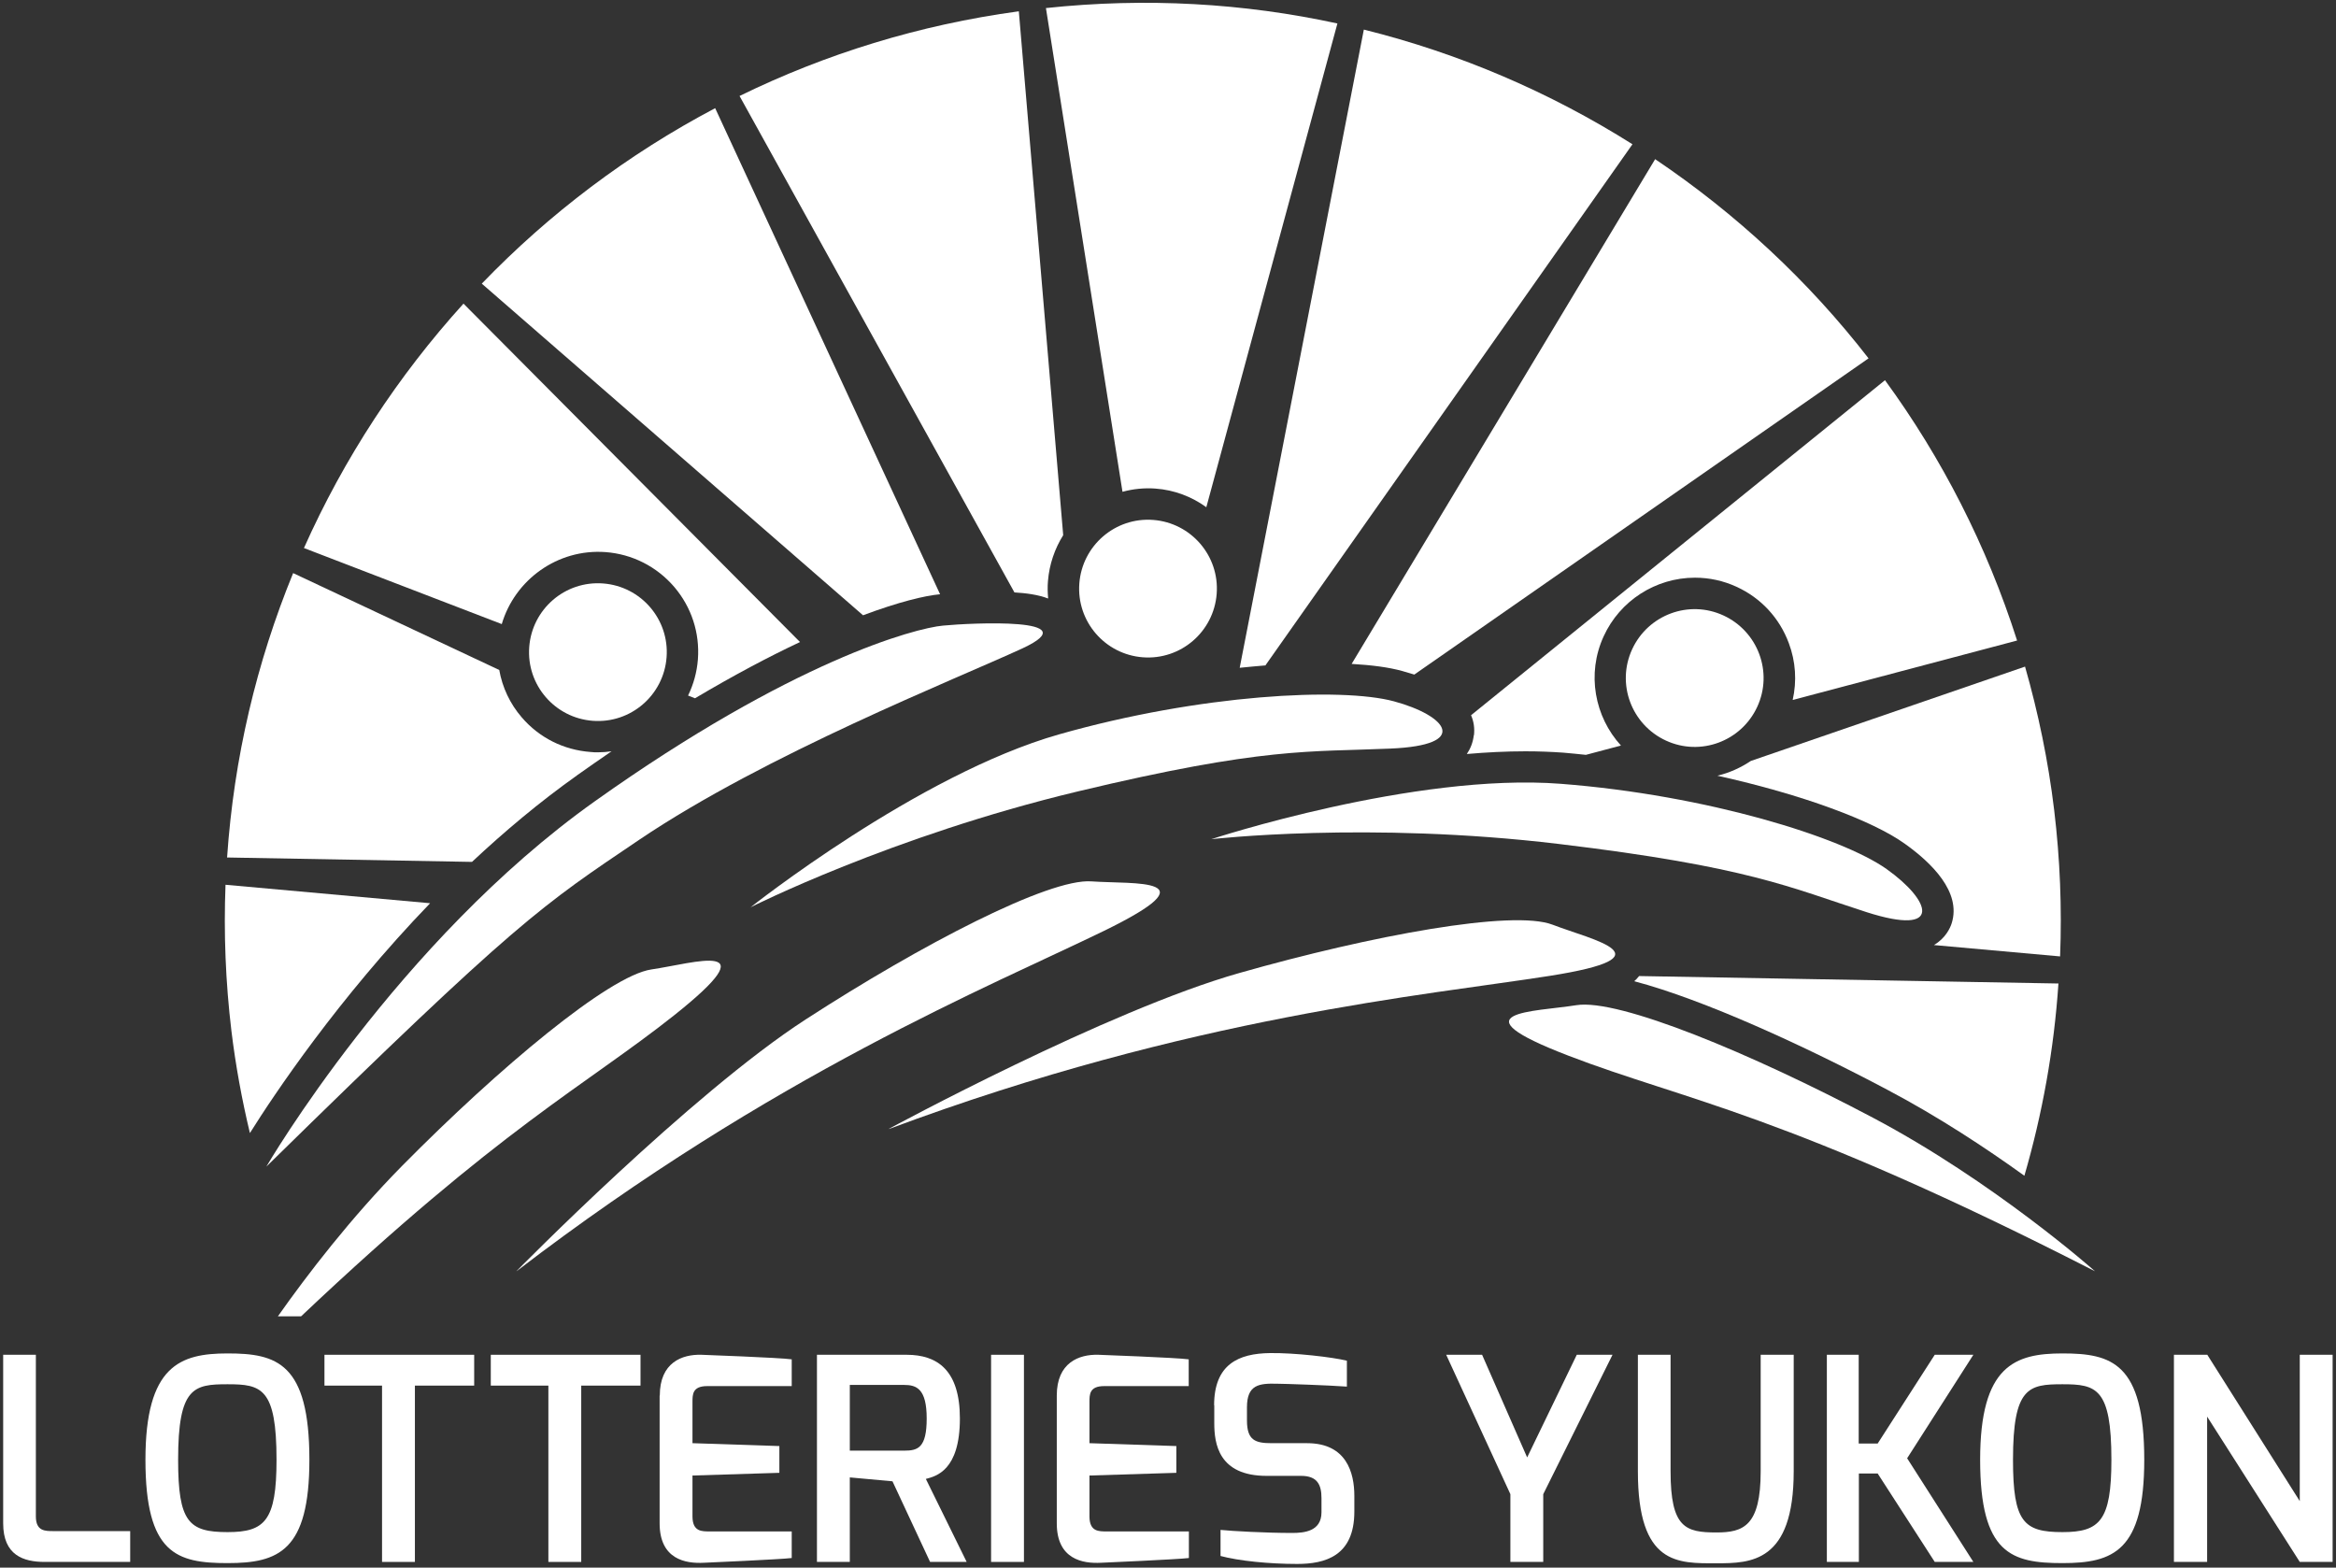
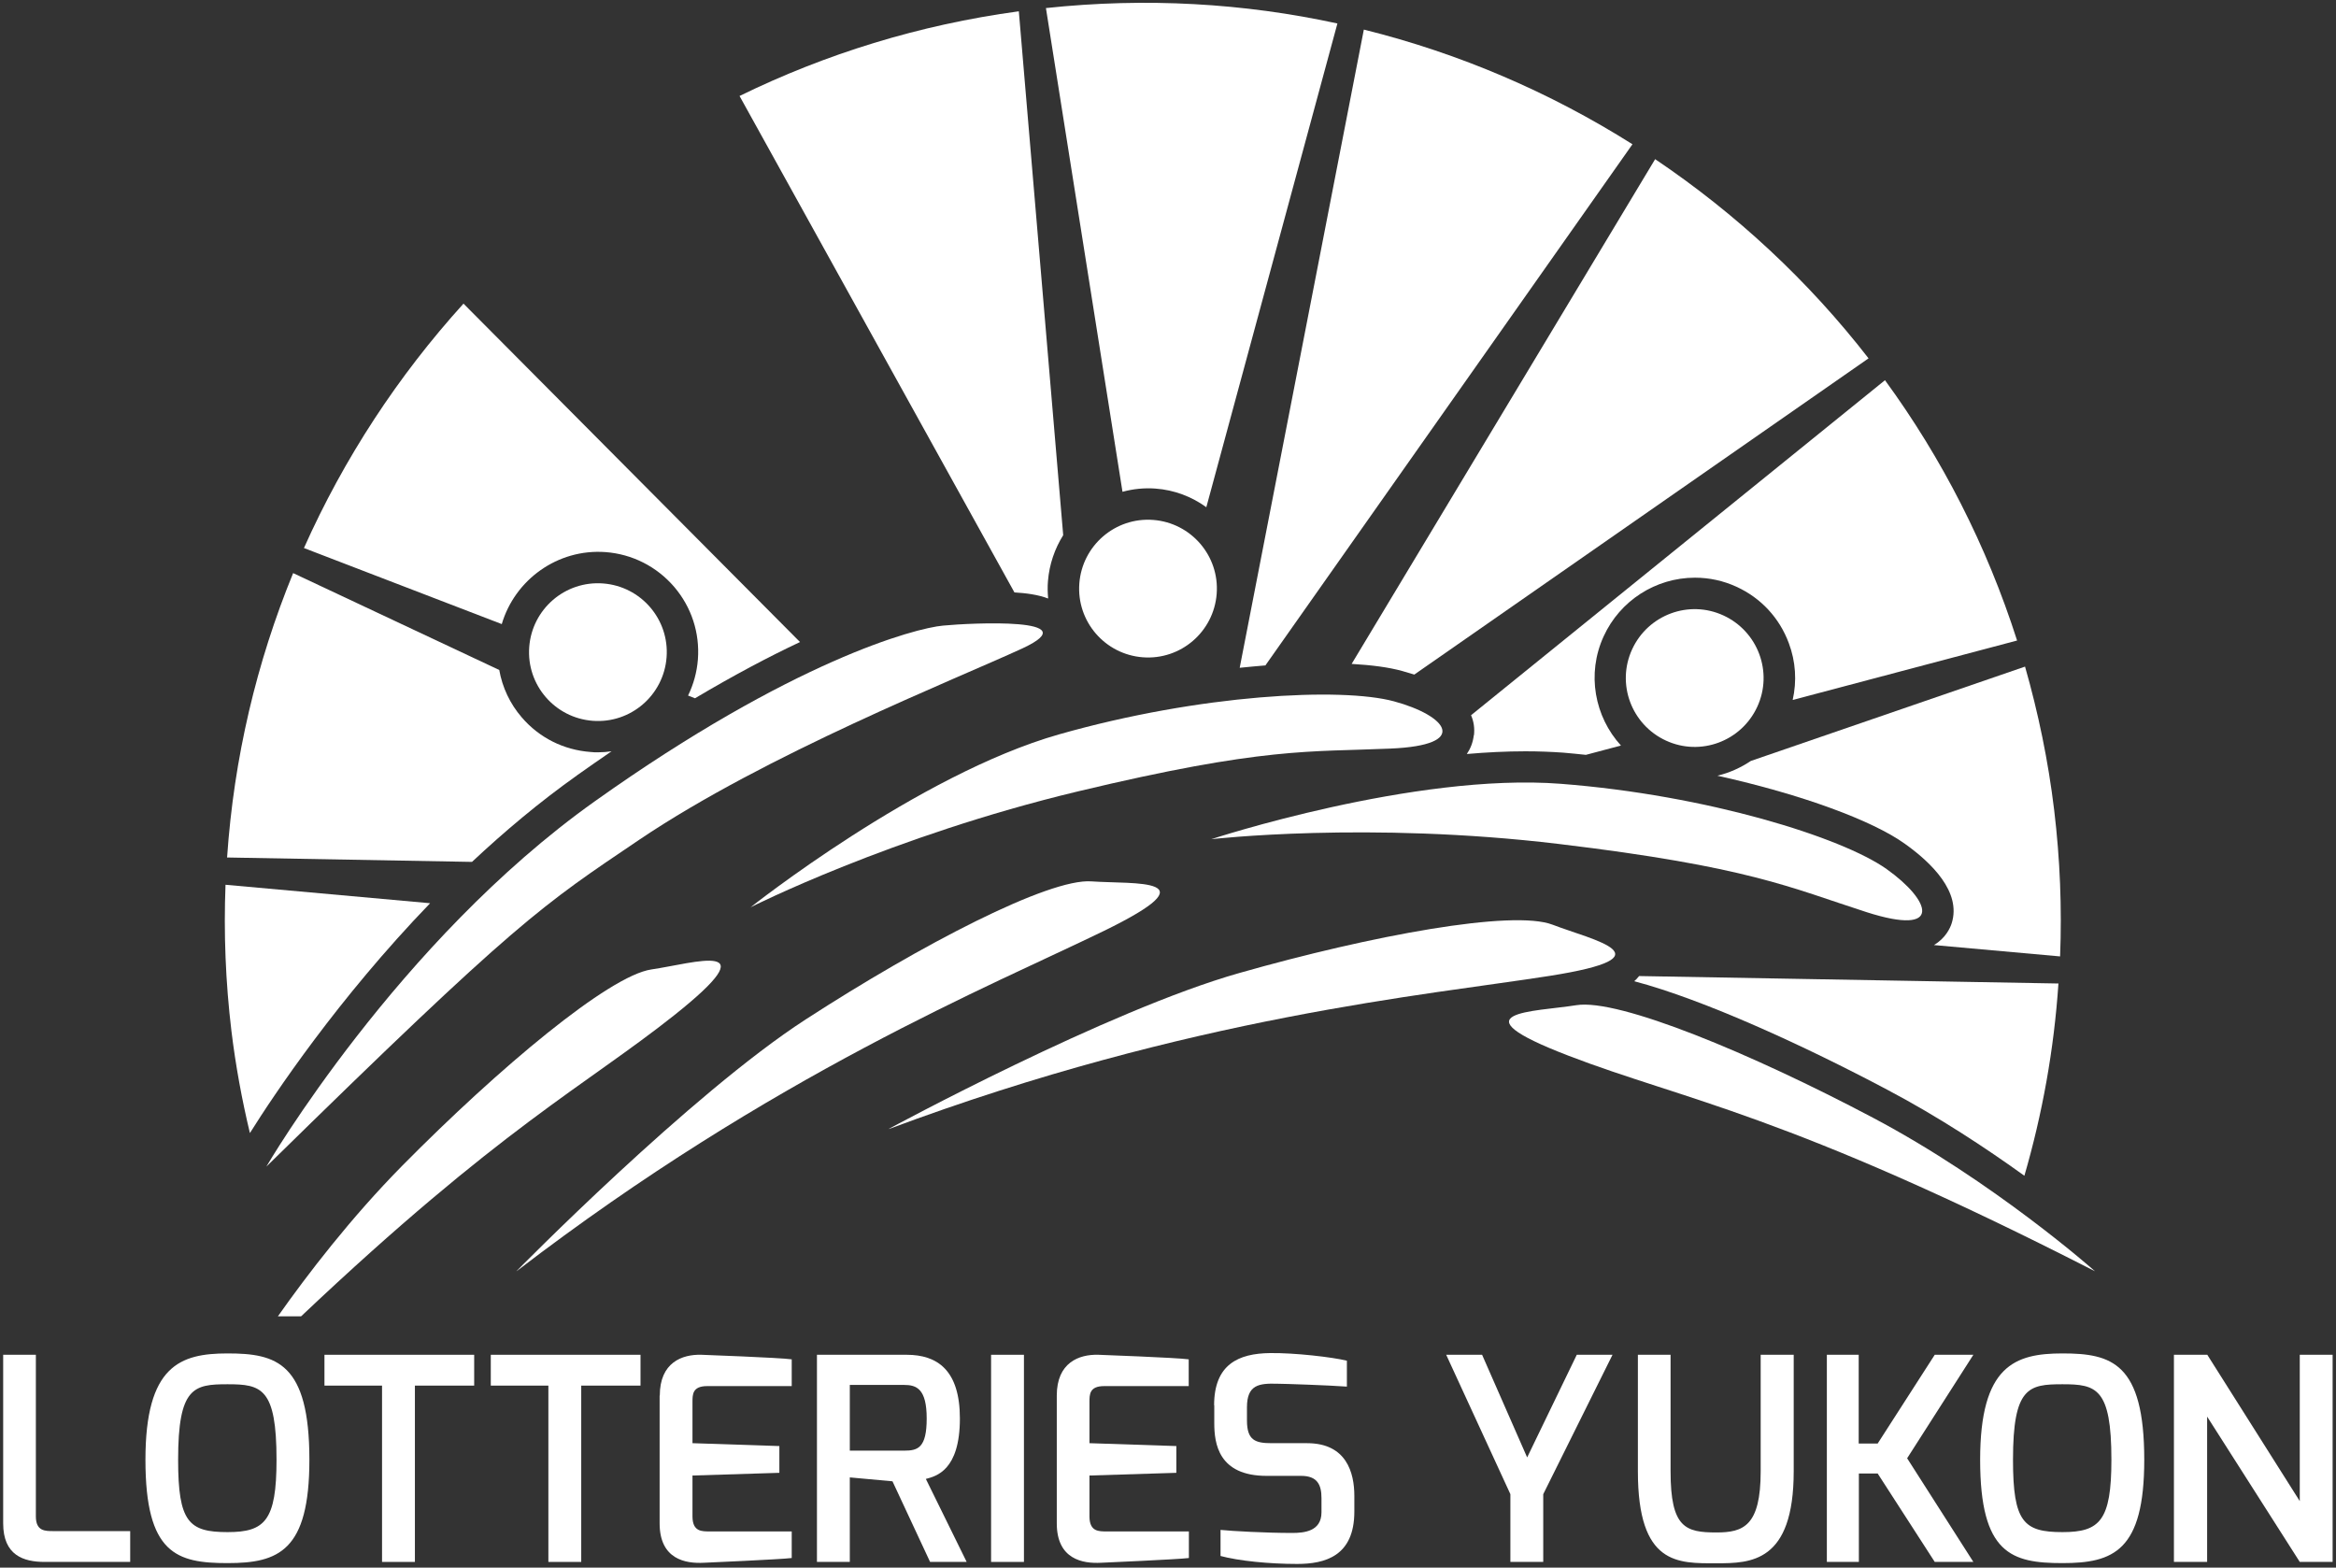
<svg xmlns="http://www.w3.org/2000/svg" width="456" height="306" viewBox="0 0 456 306" fill="none">
  <rect x="0" y="0" width="456" height="306" fill="#333333" stroke="none" />
  <path d="M0.586 264.447H7V295.988C7 298.897 8.818 298.864 10.438 298.864H25.415V304.881H8.719C4.586 304.881 0.619 303.592 0.619 297.343V264.447H0.586Z" fill="white" />
  <path d="M44.425 264.183C53.98 264.183 60.394 266.001 60.394 284.945C60.394 302.765 54.344 305.112 44.425 305.112C34.507 305.112 28.391 303.327 28.391 284.945C28.391 266.563 35.168 264.183 44.425 264.183ZM44.425 299.062C51.699 299.062 53.98 296.847 53.98 284.945C53.98 270.927 51.038 270.2 44.425 270.2C37.813 270.2 34.771 270.762 34.771 284.945C34.771 297.112 36.854 299.062 44.425 299.062Z" fill="white" />
  <path d="M63.336 264.447H92.562V270.464H80.991V304.881H74.577V270.464H63.336V264.447Z" fill="white" />
  <path d="M95.805 264.447H125.031V270.464H113.459V304.881H107.046V270.464H95.805V264.447Z" fill="white" />
  <path d="M128.795 272.412C128.795 265.965 133.126 264.345 136.895 264.445C136.895 264.445 152.301 265.007 154.549 265.337V270.561H138.052C135.176 270.561 135.176 272.181 135.176 273.669V281.703L152.136 282.265V287.488L135.176 288.017V296.051C135.209 298.994 136.994 298.928 138.614 298.928H154.549V304.118C152.566 304.383 137.424 305.044 137.424 305.044C133.82 305.242 128.762 304.383 128.762 297.341V272.412H128.795Z" fill="white" />
  <path d="M159.473 264.447H176.995C182.913 264.447 187.376 267.39 187.376 276.878C187.376 287.061 182.715 288.152 180.731 288.681L188.699 304.881H181.558L174.218 289.144L165.887 288.384V304.881H159.473V264.48V264.447ZM176.499 283.16C179.144 283.16 180.896 282.664 180.896 276.878C180.896 271.093 178.913 270.332 176.499 270.332H165.887V283.16H176.499Z" fill="white" />
  <path d="M199.879 264.447H193.465V304.881H199.879V264.447Z" fill="white" />
  <path d="M206.289 272.412C206.289 265.965 210.62 264.345 214.389 264.445C214.389 264.445 229.796 265.007 232.044 265.337V270.561H215.546C212.67 270.561 212.67 272.181 212.67 273.669V281.703L229.63 282.265V287.488L212.67 288.017V296.051C212.703 298.994 214.488 298.928 216.108 298.928H232.077V304.118C230.093 304.383 214.951 305.044 214.951 305.044C211.347 305.242 206.289 304.383 206.289 297.341V272.412Z" fill="white" />
  <path d="M237 274.331C237 266.33 241.728 264.181 247.943 264.115C252.704 264.049 260.11 264.908 262.92 265.603V270.661C259.382 270.397 250.588 270.099 249.299 270.099C245.761 270 243.414 270.297 243.414 274.695V277.273C243.414 281.141 245.034 281.704 248.241 281.704H255.151C262.854 281.704 264.375 287.489 264.375 291.986V295.06C264.375 303.755 258.655 305.276 253.2 305.276C247.745 305.276 241.827 304.681 238.256 303.722V298.631C240.471 298.862 247.084 299.226 252.241 299.226C254.556 299.226 257.961 298.928 257.961 295.193V292.448C257.961 289.837 257.167 288.084 253.993 288.084H247.249C237.827 288.084 237.033 281.737 237.033 277.802V274.265L237 274.331Z" fill="white" />
  <path d="M289.314 264.447L298.108 284.482L307.795 264.447H314.771L301.249 291.657V304.881H294.835V291.657L282.305 264.447H289.314Z" fill="white" />
  <path d="M319.691 264.447H326.105V287.193C326.105 298.236 329.015 299.129 335.065 299.129C340.322 299.129 343.694 297.872 343.694 287.193V264.447H350.141V287.193C350.141 305.013 341.743 305.146 335.065 305.146C327.56 305.146 319.724 305.575 319.724 287.193V264.447H319.691Z" fill="white" />
  <path d="M356.613 264.447H362.829V281.771H366.532L377.673 264.447H385.211L372.284 284.648L385.211 304.881H377.673L366.532 287.623H362.862V304.881H356.613V264.447Z" fill="white" />
  <path d="M402.603 264.183C412.158 264.183 418.571 266.001 418.571 284.945C418.571 302.765 412.521 305.112 402.603 305.112C392.685 305.112 386.535 303.327 386.535 284.945C386.535 266.563 393.313 264.183 402.603 264.183ZM402.603 299.062C409.876 299.062 412.158 296.847 412.158 284.945C412.158 270.927 409.215 270.2 402.603 270.2C395.991 270.2 392.949 270.762 392.949 284.945C392.949 297.112 395.032 299.062 402.603 299.062Z" fill="white" />
  <path d="M424.363 264.447H430.876L448.928 293.012V264.447H455.342V304.881H448.928L430.843 276.515V304.881H424.363V264.447Z" fill="white" />
  <path d="M48.783 221.17C53.511 213.632 65.975 194.952 83.96 176.306L44.022 172.702C43.658 182.092 44.022 191.646 45.179 201.267C46.006 208.045 47.229 214.69 48.783 221.17Z" fill="white" />
  <path d="M112.633 151.343C114.914 149.723 117.162 148.169 119.377 146.649C118.518 146.781 117.625 146.847 116.732 146.847C116.236 146.847 115.74 146.847 115.244 146.781C110.021 146.384 105.26 144.004 101.855 140.036C99.54 137.358 98.053 134.151 97.457 130.779L57.222 111.868C50.081 129.291 45.651 147.971 44.328 167.378L92.135 168.238C98.449 162.32 105.293 156.567 112.6 151.376" fill="white" />
  <path d="M118.214 107.768C123.438 108.165 128.166 110.579 131.571 114.513C134.976 118.48 136.629 123.539 136.232 128.729C136.034 131.242 135.373 133.589 134.315 135.771L135.67 136.3C143.241 131.804 150.118 128.167 156.168 125.324L90.476 59.268C77.681 73.385 67.135 89.486 59.332 106.975L97.948 121.819C100.493 113.19 108.825 107.074 118.214 107.768Z" fill="white" />
-   <path d="M183.511 116L139.605 21.114C122.546 30.107 107.205 41.711 94.047 55.366L168.468 120.1C175.444 117.488 180.535 116.264 183.477 116" fill="white" />
  <path d="M204.601 116.794C204.502 115.67 204.469 114.546 204.568 113.422C204.832 110.149 205.89 107.107 207.543 104.462L198.881 2.204C179.408 4.849 161.125 10.536 144.363 18.735L198.022 115.637C200.27 115.769 202.617 116.067 204.601 116.827" fill="white" />
  <path d="M225.562 95.37C229.199 95.634 232.605 96.924 235.481 99.007L261.07 4.584C242.854 0.616 223.711 -0.508 204.172 1.575L219.116 95.998C221.165 95.436 223.347 95.205 225.596 95.37" fill="white" />
  <path d="M246.988 129.92L318.665 28.158C302.63 18.041 284.976 10.437 266.23 5.775L241.996 130.35C243.682 130.185 245.335 130.019 246.988 129.887" fill="white" />
  <path d="M273.733 130.979C274.56 131.211 275.32 131.442 276.08 131.674L364.751 69.948C353.014 54.806 338.897 41.714 323.093 31.068L263.848 129.591C267.815 129.822 271.121 130.252 273.733 130.979Z" fill="white" />
  <path d="M287.688 143.542C287.522 144.964 287.026 146.154 286.332 147.179C290.167 146.848 294.002 146.65 297.771 146.65C300.35 146.65 302.83 146.749 305.177 146.915C306.632 147.047 308.086 147.179 309.574 147.344L316.418 145.526C311.293 139.906 309.673 131.541 313.046 124.201C316.219 117.259 323.195 112.762 330.866 112.762C333.676 112.762 336.42 113.357 338.999 114.548C343.759 116.73 347.363 120.631 349.181 125.524C350.537 129.128 350.768 132.963 349.942 136.633L393.748 125.028C387.83 106.514 379.069 89.421 367.96 74.213L287.159 139.608C287.688 140.831 287.886 142.154 287.721 143.542" fill="white" />
  <path d="M335.227 151.411C351.922 155.113 365.544 160.205 371.792 164.668C377.049 168.404 382.901 174.124 380.983 180.207C380.719 181.066 379.826 183.116 377.512 184.472L402.143 186.687C402.506 177.298 402.143 167.743 400.985 158.122C399.828 148.501 397.878 139.145 395.299 130.119L341.773 148.534C339.789 149.857 337.607 150.849 335.26 151.411" fill="white" />
  <path d="M319.064 191.546C332.586 195.117 352.258 204.143 368.458 212.739C378.475 218.028 387.732 224.145 395.171 229.501C398.676 217.433 400.957 204.87 401.817 191.976L319.957 190.521C319.692 190.885 319.362 191.216 319.031 191.513" fill="white" />
  <path d="M237.504 115.903C236.942 123.309 230.495 128.863 223.089 128.301C215.684 127.739 210.129 121.292 210.692 113.886C211.254 106.481 217.7 100.926 225.106 101.488C232.512 102.05 238.066 108.497 237.504 115.903Z" fill="white" />
  <path d="M146.474 177.131C146.474 177.131 179.172 151.178 206.745 143.343C234.318 135.507 261.825 134.119 272.107 136.896C282.389 139.673 287.15 145.459 271.413 146.12C255.676 146.814 246.848 145.756 210.382 154.485C173.948 163.213 146.441 177.131 146.441 177.131" fill="white" />
  <path d="M100.828 248.114C100.828 248.114 134.782 213.532 157.33 198.952C179.844 184.372 204.707 171.445 213.038 172.04C221.369 172.635 237.173 171.148 215.385 181.76C193.598 192.373 150.883 209.73 100.861 248.114" fill="white" />
  <path d="M343.032 137.953C339.924 144.697 331.956 147.673 325.212 144.565C318.467 141.457 315.492 133.49 318.6 126.745C321.707 120.001 329.675 117.025 336.42 120.133C343.164 123.241 346.14 131.208 343.032 137.953Z" fill="white" />
  <path d="M236.445 163.807C236.445 163.807 276.119 150.781 304.684 152.996C333.282 155.211 359.532 163.443 368.26 169.626C376.955 175.808 379.402 182.85 364.392 178.056C349.382 173.229 341.481 169.196 304.254 164.733C267.027 160.269 236.445 163.807 236.445 163.807Z" fill="white" />
  <path d="M173.523 220.343C173.523 220.343 216.139 197.233 241.927 189.926C267.748 182.587 295.288 177.495 303.09 180.504C310.893 183.513 326.432 186.72 302.495 190.488C278.559 194.257 232.604 198.324 173.523 220.376" fill="white" />
  <path d="M408.921 248.113C408.921 248.113 389.283 230.69 365.578 218.16C341.873 205.63 315.986 194.885 307.721 196.207C299.456 197.53 283.586 197.397 306.233 206.092C328.847 214.788 348.717 217.333 408.888 248.113" fill="white" />
  <path d="M130.121 128.302C129.559 135.707 123.112 141.262 115.707 140.699C108.301 140.137 102.747 133.69 103.309 126.285C103.871 118.879 110.318 113.325 117.723 113.887C125.129 114.449 130.683 120.896 130.121 128.302Z" fill="white" />
  <path d="M51.996 227.714C51.996 227.714 77.618 183.742 116.168 156.368C154.717 128.96 178.621 122.612 184.076 122.116C189.564 121.587 212.674 120.463 199.614 126.547C186.522 132.597 149.626 147.177 124.797 163.906C105.721 176.8 101.224 179.411 51.996 227.714Z" fill="white" />
  <path d="M58.776 256.941C97.755 220.078 114.285 211.912 131.543 198.224C150.52 183.148 135.411 188.041 127.146 189.232C118.881 190.455 97.391 208.44 78.546 227.517C68.529 237.666 59.999 248.775 54.246 256.941H58.776Z" fill="white" />
</svg>